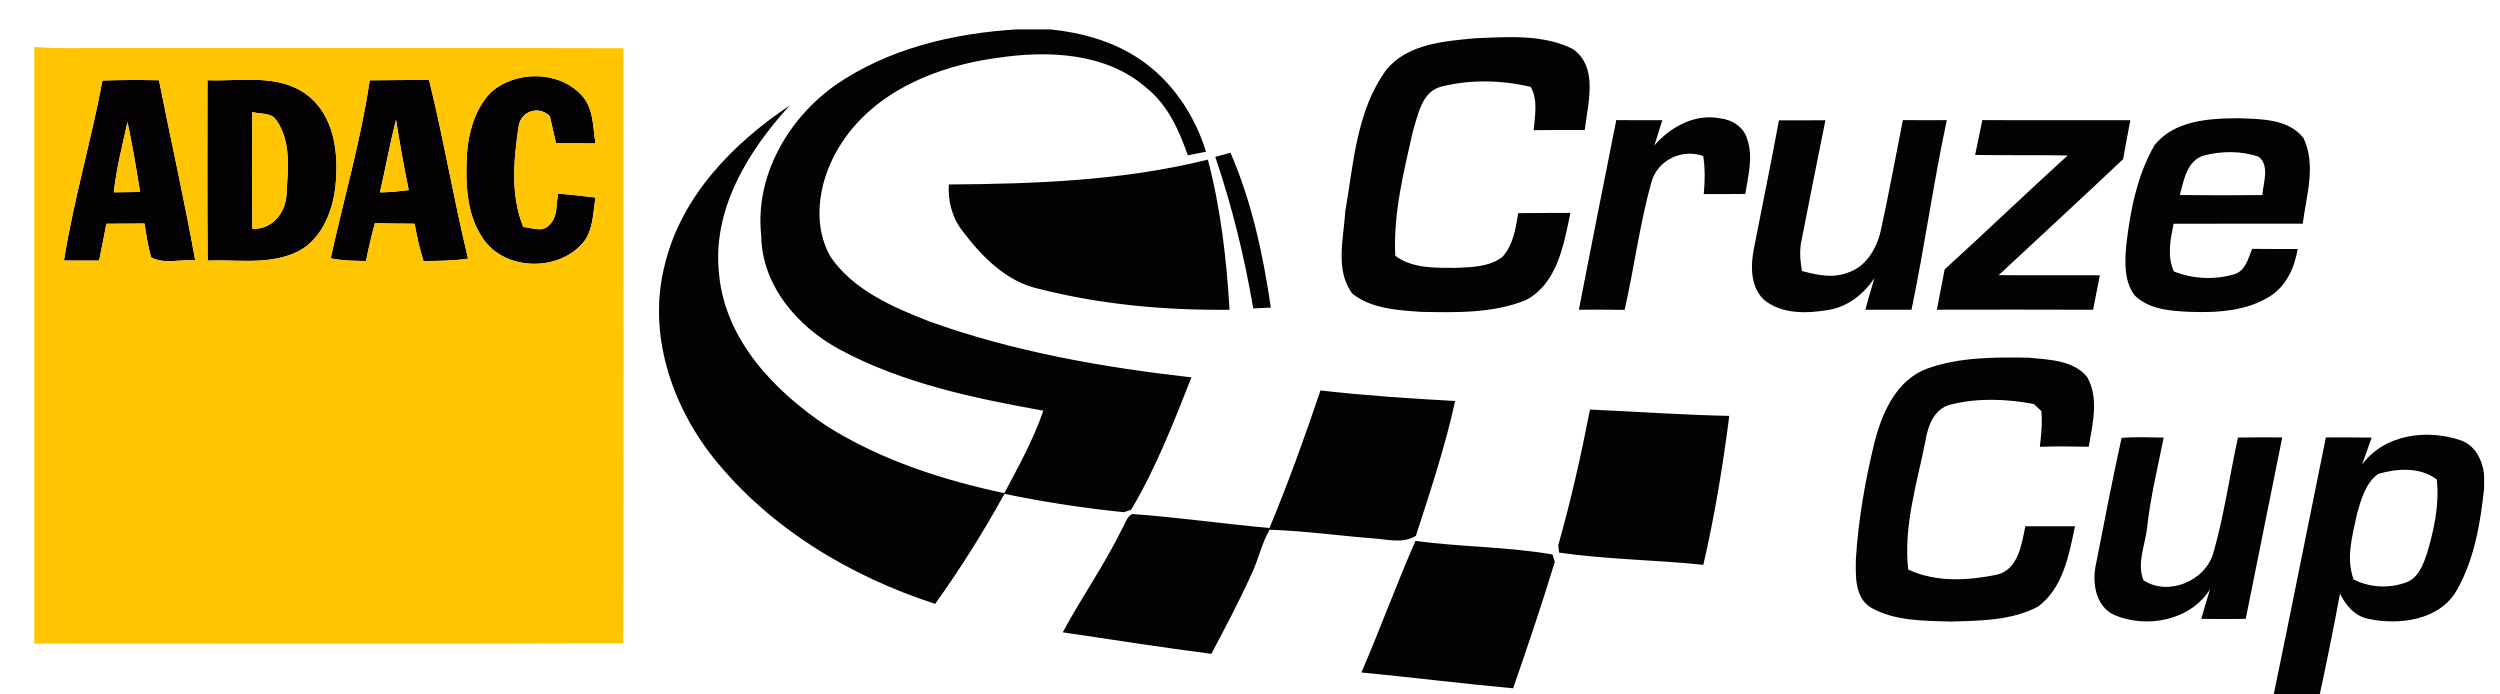
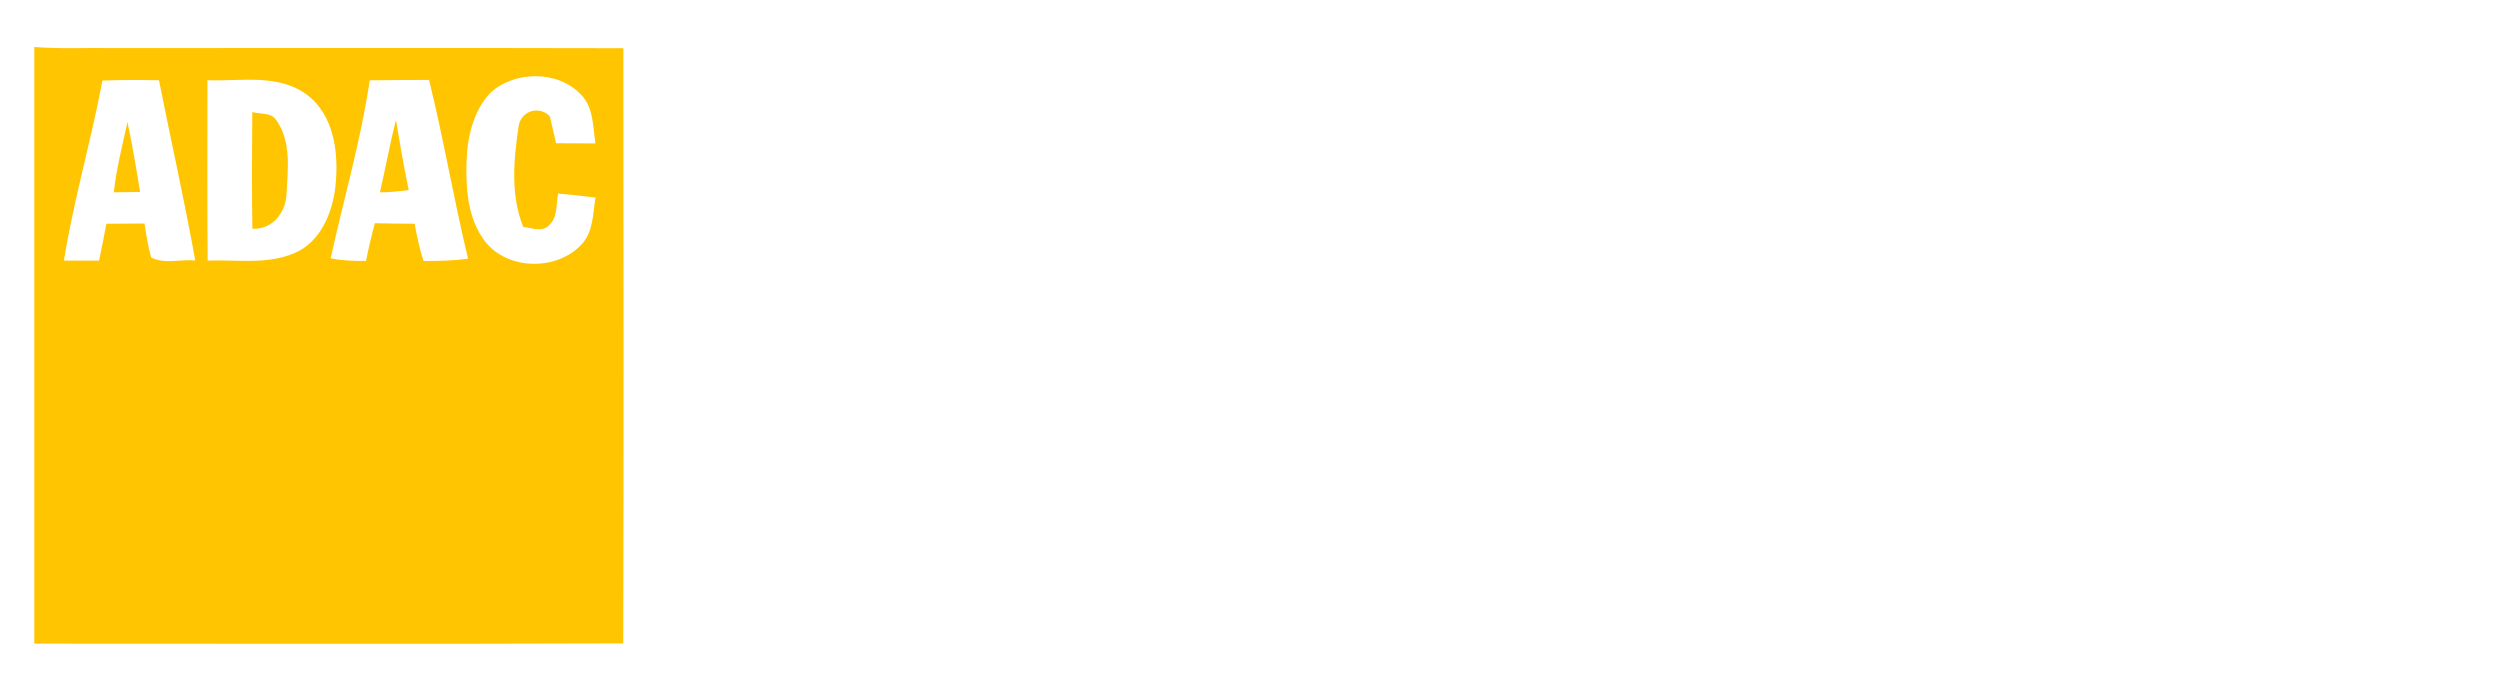
<svg xmlns="http://www.w3.org/2000/svg" clip-rule="evenodd" stroke-miterlimit="10" viewBox="0 0 510.24 141.73">
  <desc>SVG generated by Lineform</desc>
  <defs />
  <g>
-     <path d="M 207.42 6.00 L 214.39 6.00 C 220.68 6.64 226.96 8.37 232.29 11.86 C 239.04 16.28 243.78 23.31 246.15 30.97 C 245.22 31.15 243.36 31.51 242.43 31.69 C 240.64 26.59 238.35 21.44 234.02 17.96 C 225.75 10.69 213.87 10.26 203.49 11.82 C 191.43 13.44 178.81 18.51 171.87 29.03 C 167.38 35.74 165.34 45.14 169.54 52.46 C 174.21 59.22 182.11 62.63 189.50 65.54 C 206.77 71.77 224.98 74.96 243.17 77.02 C 239.54 86.21 235.93 95.53 230.86 104.04 C 230.50 104.16 229.77 104.42 229.40 104.54 C 221.21 103.72 213.06 102.45 205.00 100.79 C 200.74 108.55 196.01 116.04 190.87 123.25 C 173.50 117.61 157.09 107.80 145.59 93.41 C 136.93 82.49 132.11 67.80 135.69 53.99 C 139.05 40.09 149.57 29.27 161.16 21.55 C 152.64 30.85 145.28 42.85 146.76 55.97 C 148.02 69.46 158.15 79.92 168.92 87.08 C 179.89 93.92 192.39 97.99 204.98 100.65 C 207.89 95.17 210.92 89.72 212.94 83.82 C 198.71 81.26 184.24 78.25 171.39 71.34 C 162.79 66.71 155.45 58.23 155.36 48.03 C 154.05 35.96 160.79 24.30 170.41 17.43 C 181.22 9.94 194.45 6.81 207.42 6.00 M 283.02 14.15 C 287.38 8.94 294.77 8.40 301.06 7.81 C 307.70 7.54 314.86 6.95 321.00 9.99 C 326.30 13.71 324.06 21.17 323.44 26.53 C 319.97 26.51 316.49 26.53 313.02 26.57 C 313.25 23.61 313.95 20.45 312.40 17.72 C 306.52 16.36 300.28 16.18 294.40 17.62 C 290.15 18.53 289.44 23.41 288.34 26.90 C 286.47 35.20 284.34 43.64 284.77 52.21 C 288.30 54.83 292.89 54.66 297.06 54.67 C 300.30 54.54 303.87 54.50 306.59 52.48 C 308.84 50.06 309.35 46.64 309.85 43.50 C 313.40 43.46 316.96 43.47 320.52 43.45 C 319.16 49.91 317.86 57.82 311.46 61.23 C 304.69 63.99 297.17 63.78 289.99 63.65 C 285.20 63.30 279.90 63.03 275.99 59.92 C 272.42 55.08 274.25 48.63 274.57 43.11 C 276.28 33.26 276.86 22.47 283.02 14.15 M 20.91 16.44 C 24.76 16.30 28.60 16.30 32.45 16.38 C 34.88 28.64 37.64 40.85 39.85 53.16 C 36.90 52.87 33.52 53.97 30.85 52.54 C 30.19 50.28 29.86 47.94 29.49 45.62 C 26.90 45.65 24.30 45.66 21.71 45.67 C 21.26 48.19 20.73 50.69 20.22 53.19 C 17.83 53.20 15.44 53.20 13.05 53.18 C 15.02 40.82 18.60 28.75 20.91 16.44 M 23.23 39.25 C 25.02 39.22 26.81 39.20 28.59 39.18 C 27.82 34.41 27.03 29.64 26.02 24.91 C 24.98 29.67 23.75 34.40 23.23 39.25 M 75.46 16.39 C 79.50 16.33 83.53 16.34 87.57 16.31 C 90.55 28.40 92.61 40.69 95.53 52.79 C 92.52 53.23 89.48 53.27 86.44 53.27 C 85.62 50.79 85.10 48.22 84.62 45.66 C 81.92 45.64 79.22 45.63 76.51 45.56 C 75.82 48.10 75.22 50.67 74.70 53.25 C 72.28 53.29 69.86 53.18 67.49 52.73 C 70.14 40.61 73.65 28.66 75.46 16.39 M 80.82 24.45 C 79.57 29.35 78.69 34.34 77.54 39.26 C 79.51 39.26 81.47 39.03 83.42 38.79 C 82.43 34.03 81.59 29.25 80.82 24.45 M 100.05 18.98 C 105.01 14.38 113.89 14.32 118.59 19.32 C 121.18 21.95 120.99 25.88 121.53 29.27 C 118.85 29.25 116.17 29.23 113.49 29.24 C 113.07 27.40 112.63 25.57 112.22 23.73 C 109.99 21.46 106.27 22.64 105.84 25.84 C 104.84 32.59 104.16 39.84 106.80 46.33 C 108.52 46.47 110.64 47.45 112.04 46.00 C 113.87 44.35 113.47 41.69 113.91 39.51 C 116.47 39.72 119.01 40.00 121.55 40.32 C 120.98 43.53 121.13 47.23 118.78 49.79 C 113.56 55.57 102.74 55.19 98.44 48.48 C 95.41 43.97 95.06 38.30 95.22 33.03 C 95.36 28.05 96.55 22.72 100.05 18.98 M 42.34 16.37 C 49.10 16.64 56.79 14.97 62.63 19.33 C 68.28 23.59 69.16 31.36 68.47 37.92 C 67.91 43.39 65.39 49.53 59.95 51.72 C 54.40 54.05 48.22 52.95 42.38 53.19 C 42.28 40.91 42.33 28.64 42.34 16.37 M 51.49 22.87 C 51.43 30.80 51.38 38.74 51.51 46.68 C 55.44 46.92 58.19 43.57 58.46 39.90 C 58.72 34.75 59.56 28.92 56.34 24.45 C 55.27 22.92 53.09 23.32 51.49 22.87 M 337.64 29.70 C 340.94 25.87 346.00 23.11 351.15 24.17 C 353.58 24.43 355.98 26.02 356.62 28.48 C 357.87 32.11 356.76 35.93 356.21 39.58 C 353.38 39.62 350.55 39.62 347.72 39.60 C 347.99 37.02 348.02 34.41 347.62 31.85 C 343.30 30.28 338.30 32.68 337.05 37.15 C 334.66 45.71 333.55 54.57 331.58 63.24 C 328.47 63.19 325.35 63.21 322.24 63.21 C 324.74 50.30 327.31 37.40 329.88 24.51 C 333.01 24.54 336.14 24.55 339.28 24.53 C 338.73 26.25 338.19 27.98 337.64 29.70 M 439.72 29.65 C 443.75 24.55 450.98 24.13 456.98 24.14 C 461.49 24.29 467.05 24.26 470.12 28.15 C 472.78 33.66 470.71 39.92 469.98 45.65 C 461.19 45.68 452.41 45.63 443.62 45.66 C 442.97 48.89 442.27 52.25 443.67 55.40 C 447.55 56.94 451.98 57.17 455.98 55.98 C 458.29 55.31 458.86 52.75 459.65 50.79 C 462.74 50.82 465.84 50.83 468.94 50.82 C 468.35 54.53 466.69 58.19 463.50 60.34 C 458.67 63.49 452.63 63.84 447.03 63.65 C 443.06 63.48 438.61 63.20 435.61 60.23 C 433.51 57.29 433.65 53.46 433.96 50.03 C 434.78 43.01 436.15 35.84 439.72 29.65 M 449.76 31.75 C 446.32 32.81 445.70 36.82 444.89 39.80 C 450.50 39.88 456.12 39.88 461.74 39.81 C 461.90 37.29 463.32 33.85 460.97 31.98 C 457.41 30.75 453.38 30.81 449.76 31.75 M 363.07 24.56 C 366.24 24.54 369.40 24.55 372.56 24.55 C 370.92 32.71 369.28 40.87 367.69 49.05 C 367.21 51.12 367.42 53.24 367.78 55.31 C 370.77 56.12 373.98 56.82 376.99 55.69 C 380.79 54.56 383.02 50.77 383.85 47.10 C 385.50 39.60 386.87 32.04 388.37 24.51 C 391.36 24.54 394.35 24.54 397.34 24.52 C 394.58 37.36 392.81 50.37 390.13 63.22 C 386.99 63.19 383.85 63.22 380.71 63.22 C 381.30 61.07 381.89 58.91 382.56 56.78 C 380.36 60.03 377.12 62.63 373.16 63.26 C 368.75 64.01 363.53 64.17 359.92 61.10 C 357.01 58.18 357.32 53.64 358.12 49.93 C 359.77 41.47 361.52 33.04 363.07 24.56 M 404.59 24.51 C 414.66 24.57 424.72 24.51 434.79 24.53 C 434.31 27.19 433.77 29.83 433.32 32.48 C 424.91 40.43 416.40 48.27 407.93 56.15 C 414.81 56.24 421.69 56.14 428.57 56.19 C 428.11 58.54 427.63 60.88 427.19 63.22 C 416.57 63.17 405.94 63.20 395.31 63.21 C 395.85 60.47 396.38 57.73 396.89 54.99 C 405.33 47.31 413.56 39.41 422.00 31.73 C 415.70 31.61 409.41 31.73 403.12 31.62 C 403.60 29.25 404.09 26.88 404.59 24.51 M 248.03 32.02 C 249.07 31.74 250.10 31.46 251.14 31.17 C 255.49 41.23 257.80 51.98 259.37 62.78 C 258.17 62.84 256.98 62.89 255.78 62.95 C 254.00 52.46 251.46 42.10 248.03 32.02 M 193.64 37.65 C 211.35 37.53 229.26 36.88 246.52 32.58 C 249.15 42.59 250.33 52.91 250.95 63.22 C 237.91 63.36 224.78 62.19 212.12 58.97 C 205.35 57.52 200.30 52.28 196.29 46.95 C 194.27 44.29 193.47 40.94 193.64 37.65 M 393.30 75.24 C 399.90 72.87 407.08 72.89 414.01 73.00 C 418.12 73.41 423.12 73.47 425.98 76.94 C 428.45 81.31 427.08 86.53 426.30 91.18 C 422.97 91.11 419.64 91.07 416.32 91.19 C 416.61 88.77 416.86 86.33 416.63 83.89 C 416.11 83.42 415.60 82.94 415.10 82.46 C 409.54 81.41 403.68 81.18 398.17 82.56 C 394.76 83.34 393.45 86.95 392.97 90.01 C 391.26 98.64 388.46 107.36 389.46 116.24 C 395.09 118.88 401.59 118.51 407.53 117.30 C 411.92 116.27 412.61 111.10 413.36 107.41 C 416.74 107.41 420.12 107.39 423.50 107.41 C 422.28 113.25 421.07 119.97 416.00 123.78 C 410.54 126.69 404.10 126.69 398.06 126.86 C 392.64 126.67 386.79 126.79 381.93 124.05 C 378.48 122.00 378.73 117.52 378.78 114.05 C 379.29 105.98 380.69 97.96 382.62 90.11 C 384.18 84.12 387.08 77.56 393.30 75.24 M 269.50 79.69 C 278.63 80.73 287.81 81.34 296.99 81.84 C 294.95 91.18 291.92 100.26 288.98 109.35 C 286.23 111.07 282.97 110.01 279.96 109.86 C 273.01 109.31 266.08 108.33 259.11 108.12 C 257.56 110.83 256.90 113.91 255.63 116.74 C 253.06 122.42 250.16 127.95 247.23 133.45 C 237.10 132.13 227.00 130.56 216.90 129.05 C 220.74 121.92 225.43 115.25 229.00 107.96 C 229.66 106.93 229.90 105.51 231.07 104.91 C 240.42 105.57 249.74 106.93 259.10 107.76 C 262.92 98.54 266.33 89.15 269.50 79.69 M 324.51 83.59 C 333.99 84.00 343.45 84.69 352.94 84.88 C 351.63 95.08 349.97 105.26 347.64 115.28 C 337.85 114.25 327.92 114.20 318.20 112.78 C 318.16 112.40 318.08 111.64 318.04 111.25 C 320.63 102.14 322.70 92.89 324.51 83.59 M 433.01 89.36 C 435.86 89.14 438.74 89.27 441.60 89.31 C 440.36 95.47 438.87 101.59 438.20 107.84 C 437.79 111.33 436.08 115.00 437.48 118.44 C 442.51 121.73 450.15 118.61 451.75 112.79 C 453.96 105.10 455.04 97.12 456.76 89.31 C 459.77 89.26 462.78 89.23 465.80 89.27 C 463.35 101.63 460.79 113.96 458.34 126.31 C 455.31 126.35 452.29 126.36 449.27 126.31 C 449.85 124.29 450.43 122.26 451.07 120.25 C 447.06 126.65 438.16 128.35 431.50 125.51 C 427.61 123.68 426.94 118.76 427.81 114.98 C 429.50 106.43 431.13 97.86 433.01 89.36 M 482.08 94.83 C 486.65 88.62 495.29 87.52 502.21 89.86 C 505.21 90.88 506.73 94.02 507.00 97.01 L 507.00 99.68 C 506.24 106.80 505.00 114.15 501.43 120.45 C 497.94 126.59 489.75 127.64 483.44 126.32 C 480.64 125.80 478.79 123.58 477.58 121.17 C 476.30 128.13 474.89 135.08 473.39 142.00 L 464.00 142.00 C 467.65 124.44 471.11 106.85 474.70 89.28 C 477.82 89.26 480.93 89.27 484.05 89.31 C 483.38 91.15 482.72 92.98 482.08 94.83 M 485.39 96.72 C 482.74 98.62 481.87 102.03 481.02 105.02 C 480.12 109.34 478.75 113.95 480.37 118.27 C 483.62 119.91 487.48 120.14 490.92 118.93 C 493.50 118.13 494.55 115.28 495.34 112.96 C 496.78 108.08 497.91 102.97 497.33 97.85 C 493.92 95.27 489.28 95.59 485.39 96.72 M 277.86 137.25 C 281.70 128.37 285.00 119.25 288.89 110.40 C 298.17 111.65 307.68 111.57 316.86 113.17 C 316.98 113.55 317.21 114.30 317.33 114.67 C 314.70 123.34 311.79 131.92 308.82 140.48 C 298.49 139.54 288.19 138.24 277.86 137.25 " fill-rule="non-zero" fill="#040204" />
    <path d="M 7.00 9.59 C 12.34 10.02 17.70 9.72 23.05 9.81 C 57.78 9.82 92.50 9.75 127.22 9.84 C 127.26 50.33 127.31 90.82 127.20 131.31 C 87.13 131.46 47.07 131.35 7.00 131.36 L 7.00 9.59 M 20.91 16.44 C 18.60 28.75 15.02 40.82 13.05 53.18 C 15.44 53.20 17.83 53.20 20.22 53.19 C 20.73 50.69 21.26 48.19 21.71 45.67 C 24.30 45.66 26.90 45.65 29.49 45.62 C 29.86 47.94 30.19 50.28 30.85 52.54 C 33.52 53.97 36.90 52.87 39.85 53.16 C 37.64 40.85 34.88 28.64 32.45 16.38 C 28.60 16.30 24.76 16.30 20.91 16.44 M 75.46 16.39 C 73.65 28.66 70.14 40.61 67.49 52.73 C 69.86 53.18 72.28 53.29 74.70 53.25 C 75.22 50.67 75.82 48.10 76.51 45.56 C 79.22 45.63 81.92 45.64 84.62 45.66 C 85.10 48.22 85.62 50.79 86.44 53.27 C 89.48 53.27 92.52 53.23 95.53 52.79 C 92.61 40.69 90.55 28.40 87.57 16.31 C 83.53 16.34 79.50 16.33 75.46 16.39 M 100.05 18.98 C 96.55 22.72 95.36 28.05 95.22 33.03 C 95.06 38.30 95.41 43.97 98.44 48.48 C 102.74 55.19 113.56 55.57 118.78 49.79 C 121.13 47.23 120.98 43.53 121.55 40.32 C 119.01 40.00 116.47 39.72 113.91 39.51 C 113.47 41.69 113.87 44.35 112.04 46.00 C 110.64 47.45 108.52 46.47 106.80 46.33 C 104.16 39.84 104.84 32.59 105.84 25.84 C 106.27 22.64 109.99 21.46 112.22 23.73 C 112.63 25.57 113.07 27.40 113.49 29.24 C 116.17 29.23 118.85 29.25 121.53 29.27 C 120.99 25.88 121.18 21.95 118.59 19.32 C 113.89 14.32 105.01 14.38 100.05 18.98 M 42.34 16.37 C 42.33 28.64 42.28 40.91 42.38 53.19 C 48.22 52.95 54.40 54.05 59.95 51.72 C 65.39 49.53 67.91 43.39 68.47 37.92 C 69.16 31.36 68.28 23.59 62.63 19.33 C 56.79 14.97 49.10 16.64 42.34 16.37 M 51.49 22.87 C 53.09 23.32 55.27 22.92 56.34 24.45 C 59.56 28.92 58.72 34.75 58.46 39.90 C 58.19 43.57 55.44 46.92 51.51 46.68 C 51.38 38.74 51.43 30.80 51.49 22.87 M 23.23 39.25 C 23.75 34.40 24.98 29.67 26.02 24.91 C 27.03 29.64 27.82 34.41 28.59 39.18 C 26.81 39.20 25.02 39.22 23.23 39.25 M 80.82 24.45 C 81.59 29.25 82.43 34.03 83.42 38.79 C 81.47 39.03 79.51 39.26 77.54 39.26 C 78.69 34.34 79.57 29.35 80.82 24.45 " fill-rule="non-zero" fill="#FFC500" />
  </g>
</svg>